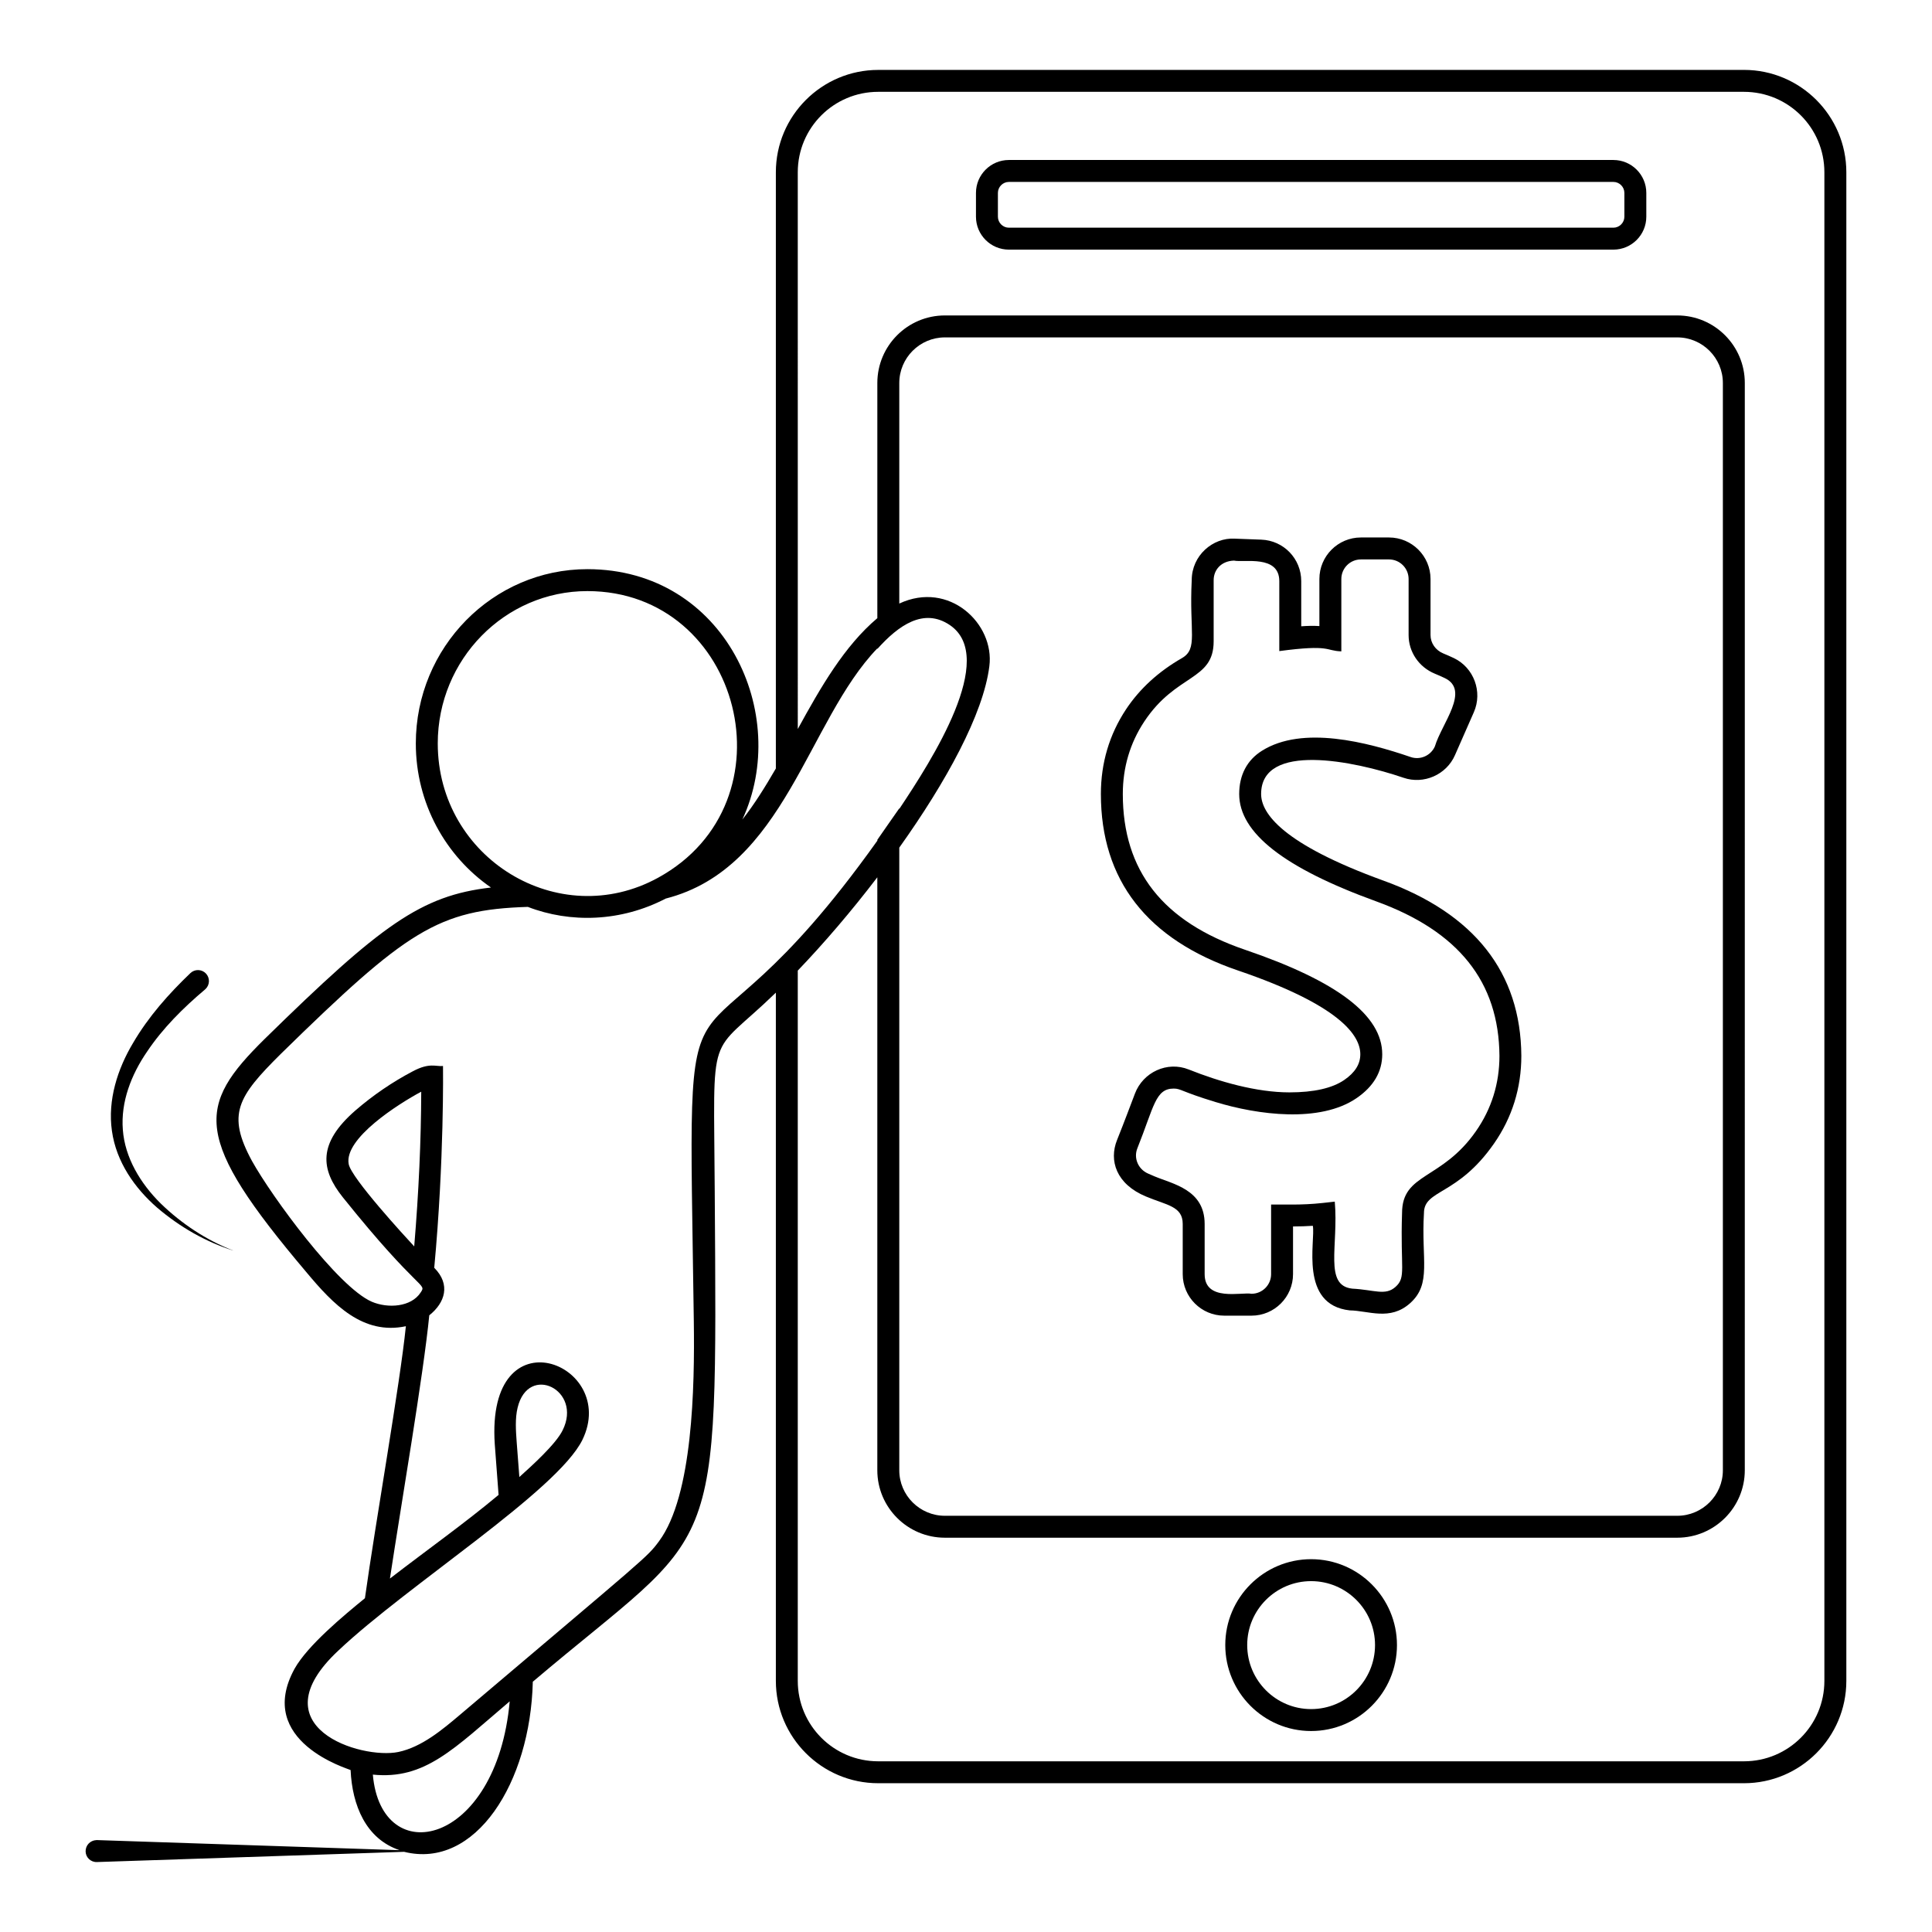
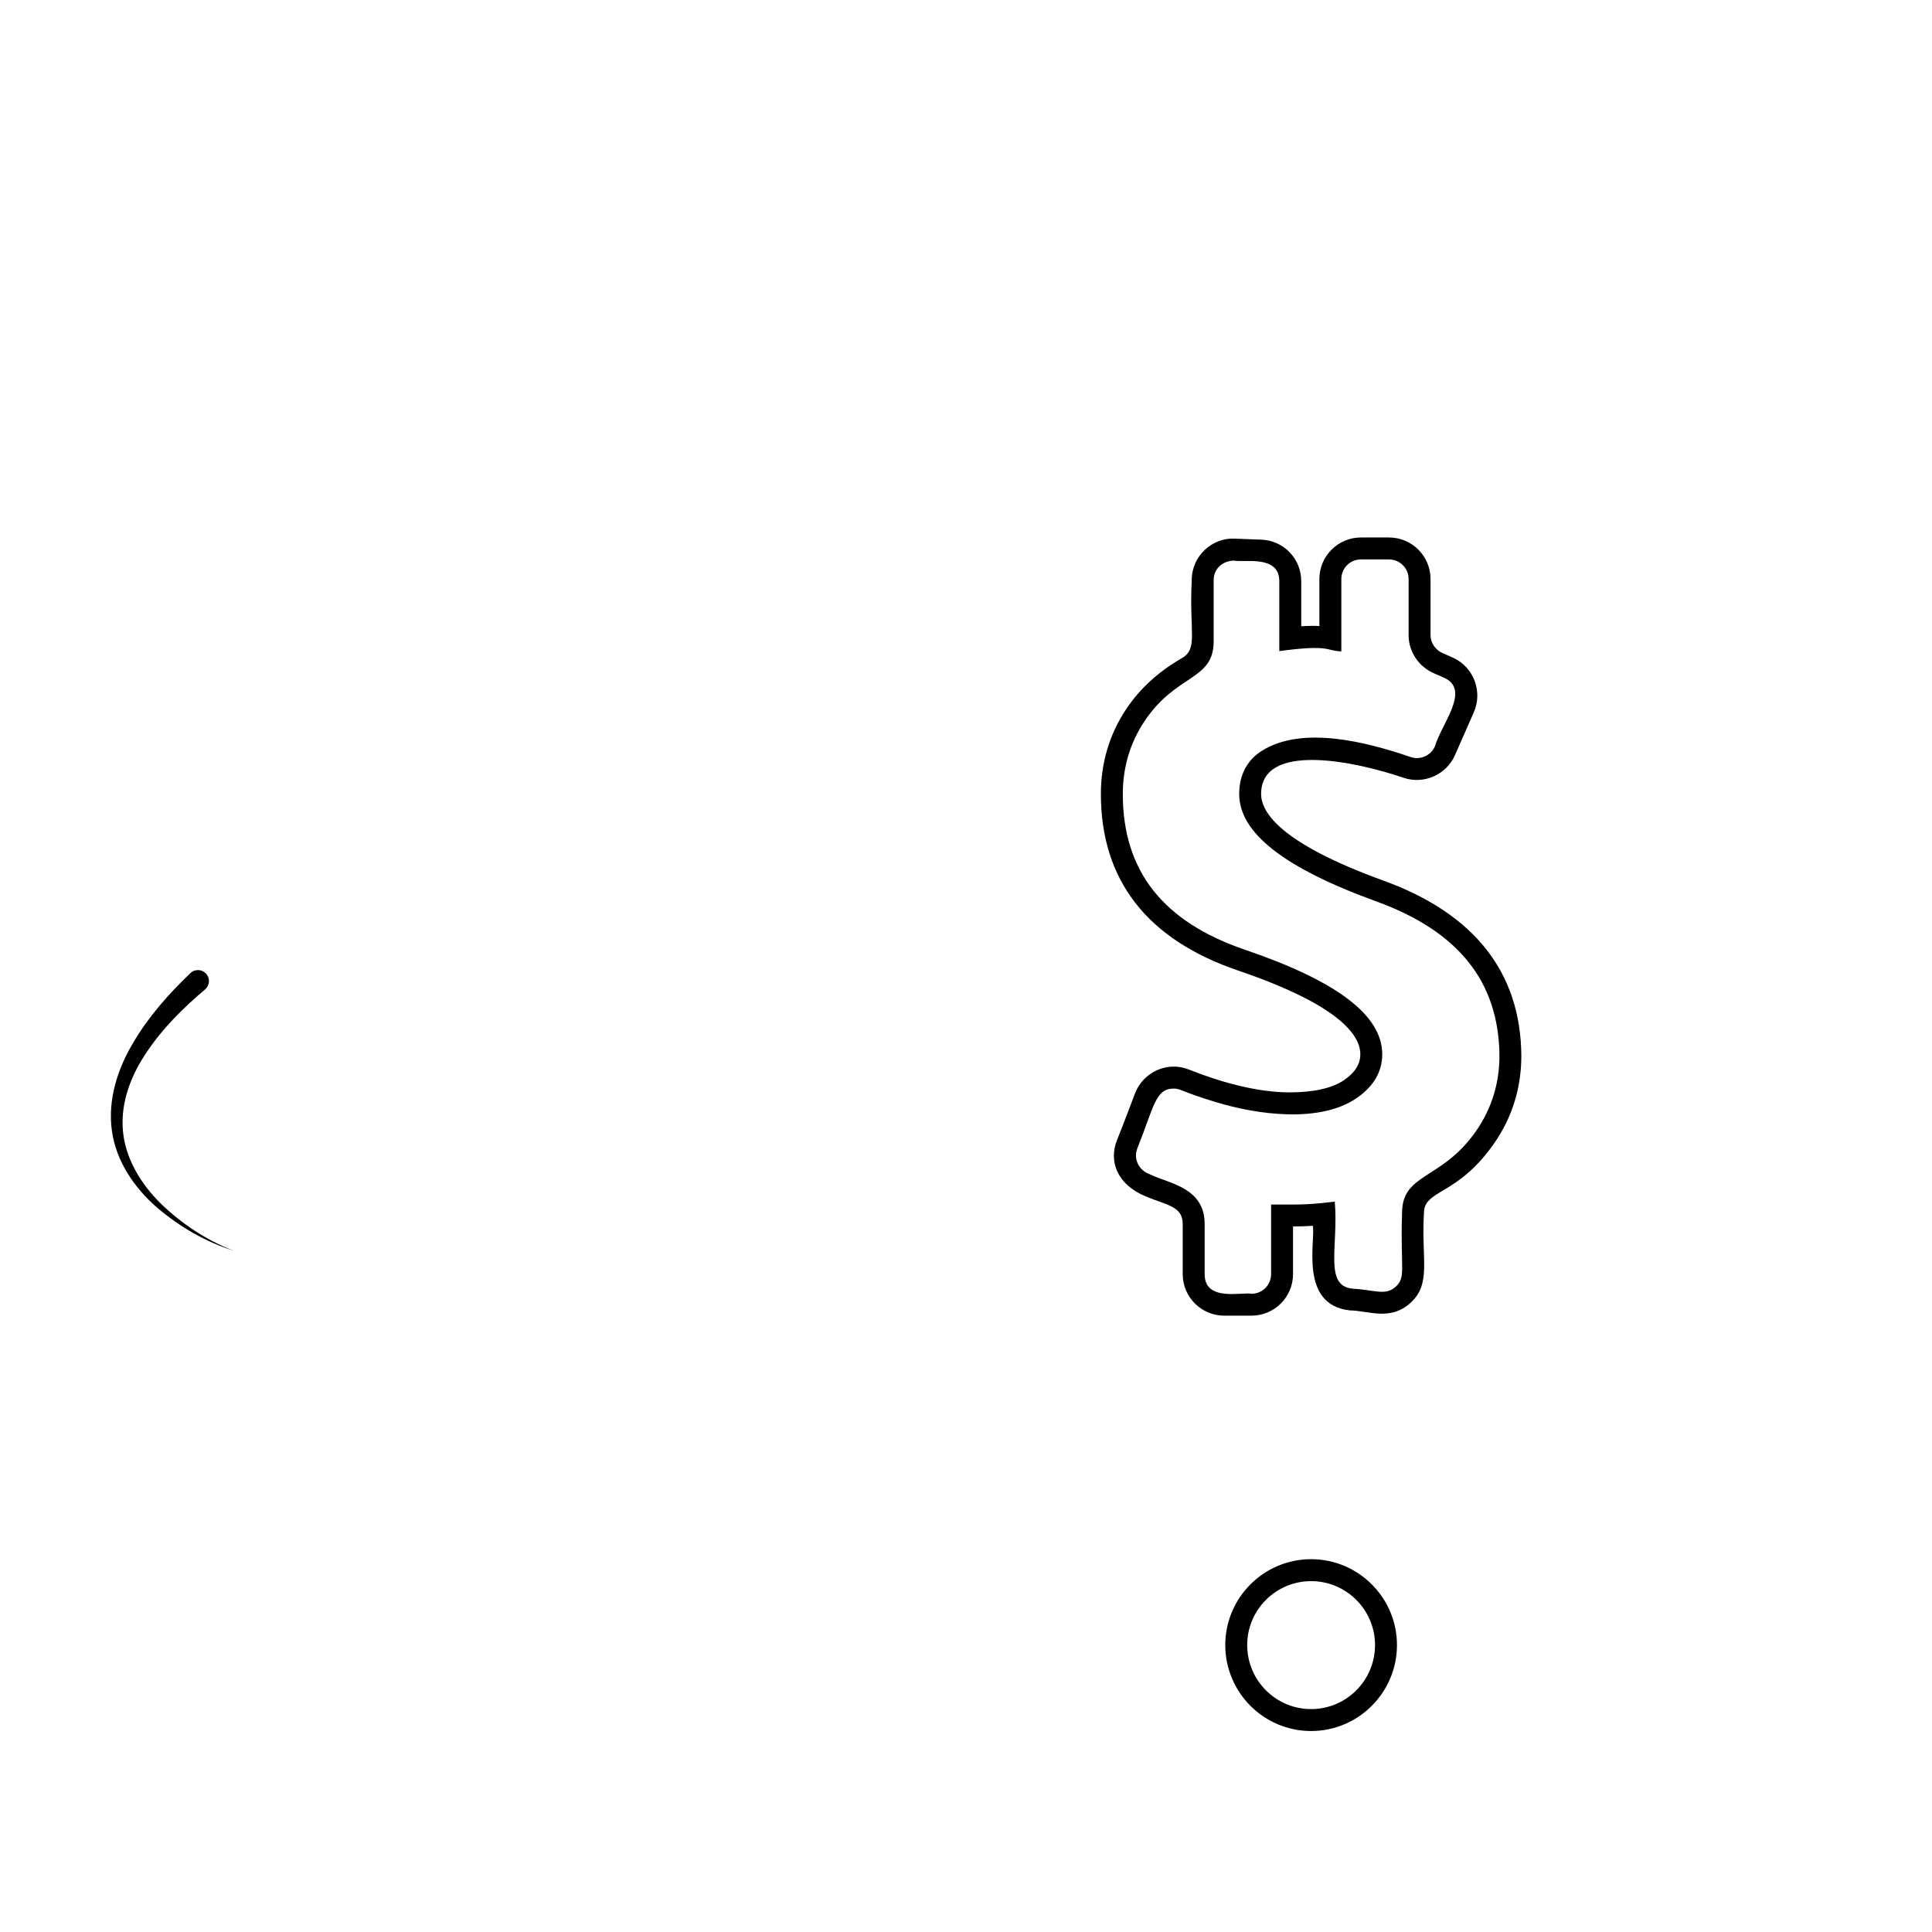
<svg xmlns="http://www.w3.org/2000/svg" fill="#000000" width="800px" height="800px" version="1.1" viewBox="144 144 512 512">
  <g>
    <path d="m510.67 377.39c-26.828-9.734-32.461-17.863-32.461-22.973 0-13.805 24.57-8.805 37.742-4.301 5.352 1.832 11.348-0.789 13.625-5.984l5.008-11.387c2.375-5.406 0.016-11.832-5.344-14.367-0.906-0.426-1.828-0.828-2.773-1.219-2.043-0.844-3.363-2.75-3.363-4.859v-14.863c0-6.066-4.938-11-11.004-11h-7.449c-6.066 0-11 4.934-11 11v12.477c-1.598-0.102-3.199-0.059-4.812 0.059v-11.965c0-5.945-4.652-10.773-10.594-10.996l-7.012-0.262c-5.809-0.348-11.414 4.449-11.414 10.996-0.699 13.77 1.75 18.172-2.613 20.672-6.203 3.555-11.184 8.117-14.797 13.562-4.422 6.68-6.664 14.227-6.664 22.43 0 22.828 12.227 38.57 36.344 46.785 26.785 9.125 32.406 17.105 32.406 22.191 0 2.621-1.395 4.856-4.266 6.824-3.172 2.176-8.055 3.281-14.516 3.281-8.727 0-18.559-2.82-26.684-6.062-5.715-2.293-12.113 0.719-14.262 6.391-1.34 3.504-2.652 7.074-4.75 12.324-2.152 5.379-0.27 11.652 7.699 14.953 5.492 2.305 9.715 2.559 9.715 7.254v13.312c0 6.066 4.934 11 11 11h7.234c6.066 0 11-4.934 11-11v-12.641c1.98 0 3.539-0.066 5.246-0.172 0.766 3.957-3.711 20.934 9.797 22.418 4.953 0.062 10.672 2.856 15.992-1.914 5.762-5.164 2.906-11.5 3.66-23.863 0-6.328 8.855-4.481 18.562-18.43 4.809-6.898 7.246-14.719 7.246-23.266-0.148-22.059-12.43-37.672-36.5-46.406zm24.492 66.359c-9.137 13.129-19.605 11.004-19.605 21.754-0.488 14.727 1.156 16.949-1.727 19.531-2.715 2.43-5.606 0.766-11.48 0.469-7.555-0.836-3.594-11.297-4.621-23.059l-3.227 0.359c-5.844 0.637-10.152 0.336-13.648 0.418v18.453c0 2.859-2.328 5.188-5.188 5.188-2.676-0.5-12.422 2.156-12.422-5.188v-13.312c0-9.125-8.434-10.57-13.285-12.617-0.598-0.25-1.176-0.5-1.734-0.75-2.613-1.156-3.848-4.094-2.812-6.684 4.422-11.066 4.762-15.828 9.637-15.828 1.926 0 1.973 0.801 11.055 3.559 11.195 3.426 27.719 5.629 37.41-1.031 4.508-3.09 6.793-6.996 6.793-11.613 0-10.305-11.891-19.363-36.344-27.695-21.805-7.43-32.406-20.934-32.406-41.281 0-7.047 1.918-13.512 5.695-19.219 8.473-12.777 18.379-10.727 18.379-21.254v-16.195c0-2.688 1.941-5.07 5.383-5.188 2.621 0.578 12.012-1.617 12.012 5.449v18.531c13.715-1.824 12.152-0.066 16.441 0.074v-19.176c0-2.859 2.328-5.188 5.188-5.188h7.449c2.859 0 5.191 2.328 5.191 5.188v14.863c0 4.473 2.734 8.492 6.961 10.234 0.855 0.352 1.695 0.719 2.586 1.141 6.867 3.246-0.773 12.039-2.582 18.121-1.078 2.445-3.891 3.699-6.422 2.82-11.504-3.938-28.641-8.434-39.41-1.66-3.945 2.473-6.027 6.434-6.027 11.465 0 10.273 11.871 19.578 36.289 28.438 21.852 7.93 32.539 21.336 32.68 40.973-0.004 7.305-2.094 14.004-6.207 19.91z" />
-     <path d="m606.17 162.53h-229.43c-14.961 0-27.129 12.168-27.129 27.129v158c-2.789 4.805-5.66 9.457-8.875 13.523 12.945-27.824-4.496-66.348-41.078-66.348-25.074 0-45.461 20.734-45.461 46.195 0 15.852 7.906 29.879 19.918 38.172-18.562 2.133-29.105 9.883-59.953 40.109-18.098 17.828-19.184 26.121 11.047 61.852 7.168 8.605 14.996 16.703 26.352 14.301-1.551 15.309-8.023 51.852-10.852 72.082-5.695 4.648-15.191 12.52-18.641 18.68-10.617 19.34 14.457 26.586 14.844 26.855 0.426 9.379 4.07 18.254 12.984 21.238l-80.184-2.676-0.195 0.008c-1.629 0.078-2.867 1.395-2.828 3.023 0.039 1.59 1.395 2.867 3.023 2.789l81.383-2.711c18.875 4.727 33.484-18.293 34.105-45.109h0.039c49.684-42.125 48.832-29.027 48.172-129.91-0.23-44.801-2.133-34.879 16.199-52.668v182.38c0 14.961 12.168 27.129 27.129 27.129h229.43c14.957 0 27.129-12.168 27.129-27.129v-399.79c0-14.957-12.168-27.129-27.129-27.129zm-346.16 178.5c0-22.285 17.789-40.383 39.645-40.383 40.848 0 55.188 55.961 18.758 75.957-26.352 14.457-58.402-5.152-58.402-35.574zm-17.203 273.26c13.836 1.395 21.43-6.82 36.273-19.418-3.488 38.488-34.066 44.957-36.273 19.418zm85.062-120.02c0.234 17.129-0.234 46.078-9.223 58.172-3.215 4.34-3.023 3.836-52.668 45.926-4.766 4.031-10.191 8.605-16.395 9.922-9.883 2.055-37.668-6.59-15.891-26.895 18.332-17.324 57.977-42.281 64.645-55.805 9.844-20.191-25.617-34.258-23.215 1.164l1.008 13.41c-9.105 7.598-18.371 14.145-28.793 22.168 2.906-19.262 8.875-53.906 10.426-69.758 4.188-3.332 5.734-8.176 1.316-12.594 2.676-28.641 2.324-53.055 2.324-53.48-1.938 0.195-3.527-0.969-7.984 1.395-5.465 2.867-10.617 6.394-15.27 10.426-10 8.719-9.184 15.617-3.293 22.98 20.387 25.422 22.324 22.672 20.617 25.23-2.519 3.875-8.68 4.262-12.945 2.441-8.953-3.875-26.508-27.863-31.738-37.281-6.742-12.402-3.836-17.012 7.598-28.367 33.406-32.707 41.621-38.25 65.496-38.988 11.238 4.34 24.648 3.992 36.547-2.207 31.586-8.062 37.516-47.047 56.078-66.309v0.156c5.582-6.238 12.285-11.008 19.223-6.316 12.672 8.645-4.727 35.691-13.41 48.715v-0.156c-0.309 0.465-5.465 7.789-5.812 8.332v0.234c-52.594 73.773-50.188 15.254-48.641 127.48zm-46.699 22.789c2.828-11.82 17.246-4.688 11.938 5.969-1.781 3.68-8.254 9.496-11.473 12.402l-0.699-9.145c-0.23-3.102-0.461-6.359 0.234-9.227zm-25.539-83.75c-0.039 12.945-0.66 26.664-1.859 41.004-2.481-2.676-16.703-18.137-17.363-21.82-1.277-6.781 13.141-15.926 19.223-19.184zm126.69-129.36v-58.441c0-6.664 5.426-12.094 12.09-12.094h194.08c6.664 0 12.09 5.426 12.09 12.094v288.14c0 6.625-5.426 12.051-12.09 12.051h-194.08c-6.664 0-12.09-5.426-12.09-12.051v-165.02c12.402-17.402 22.285-35.383 23.871-48.094 1.434-11.238-10.656-22.75-23.871-16.586zm245.16 285.5c0 11.781-9.535 21.316-21.316 21.316h-229.43c-11.781 0-21.316-9.535-21.316-21.316v-188.23c6.938-7.246 14.223-15.734 21.082-24.727v157.15c0 9.844 8.023 17.867 17.902 17.867h194.08c9.883 0 17.906-8.023 17.906-17.867l0.004-288.14c0-9.883-8.023-17.906-17.906-17.906h-194.08c-9.883 0-17.902 8.023-17.902 17.906v62.316c-8.797 7.441-15.039 18.371-21.082 29.375l-0.004-147.54c0-11.781 9.535-21.316 21.316-21.316h229.43c11.781 0 21.316 9.535 21.316 21.316z" />
-     <path d="m571.57 186.4h-160.21c-4.805 0-8.719 3.914-8.719 8.719v6.316c0 4.805 3.914 8.719 8.719 8.719h160.21c4.805 0 8.719-3.914 8.719-8.719v-6.316c0-4.805-3.914-8.719-8.719-8.719zm2.906 15.035c0 1.59-1.316 2.906-2.906 2.906h-160.21c-1.59 0-2.906-1.316-2.906-2.906v-6.316c0-1.59 1.316-2.906 2.906-2.906h160.21c1.59 0 2.906 1.316 2.906 2.906z" />
    <path d="m491.46 557.2c-12.555 0-22.75 10.23-22.75 22.75 0 12.559 10.191 22.789 22.75 22.789 12.555 0 22.75-10.23 22.75-22.789-0.004-12.516-10.195-22.75-22.75-22.75zm0 39.727c-9.34 0-16.938-7.598-16.938-16.973 0-9.34 7.598-16.938 16.938-16.938 9.34 0 16.938 7.598 16.938 16.938-0.004 9.375-7.598 16.973-16.938 16.973z" />
    <path d="m185.62 464.02c5.977 5.109 12.875 9.09 20.285 11.422-7.234-2.777-13.812-7.172-19.293-12.484-5.414-5.34-9.52-12.199-10.059-19.574-0.578-7.367 2.227-14.582 6.426-20.695 4.156-6.203 9.566-11.582 15.355-16.469 0.043-0.039 0.102-0.086 0.141-0.129 1.16-1.109 1.199-2.953 0.09-4.113-1.109-1.16-2.953-1.199-4.113-0.09-5.727 5.484-11.09 11.5-15.172 18.484-4.109 6.852-6.793 15.141-5.617 23.332 1.141 8.219 6.07 15.191 11.957 20.316z" />
  </g>
</svg>